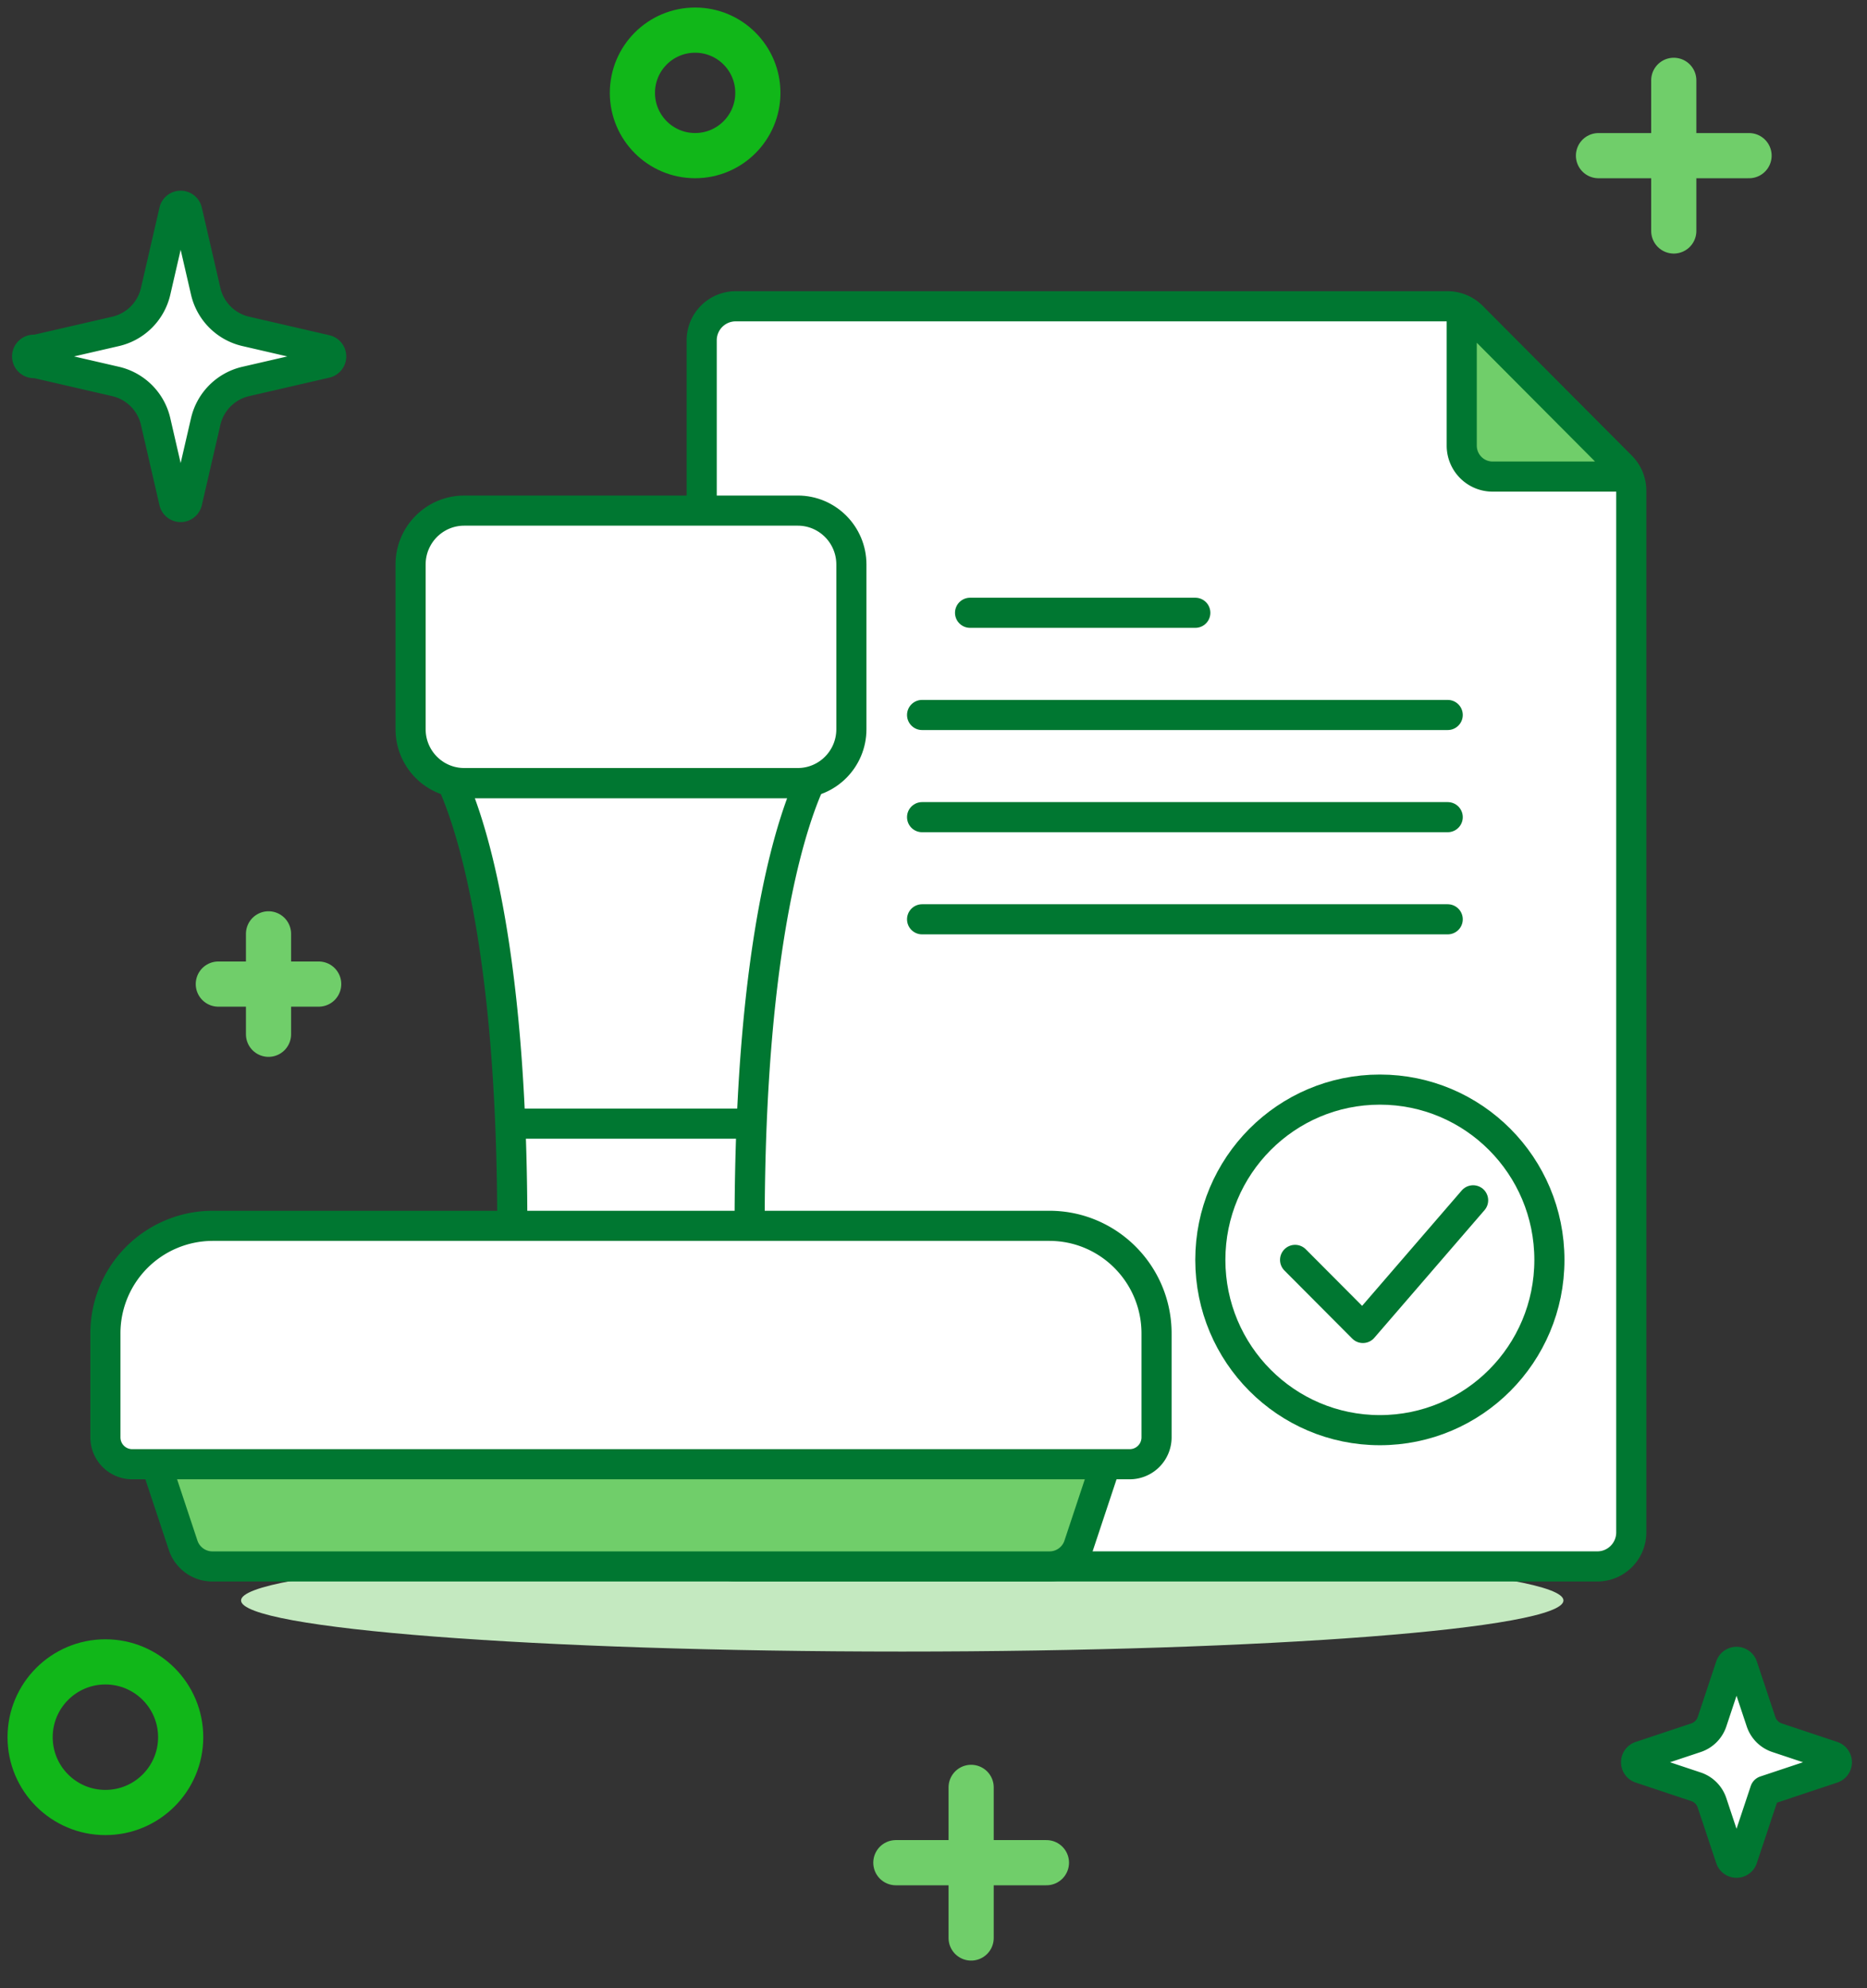
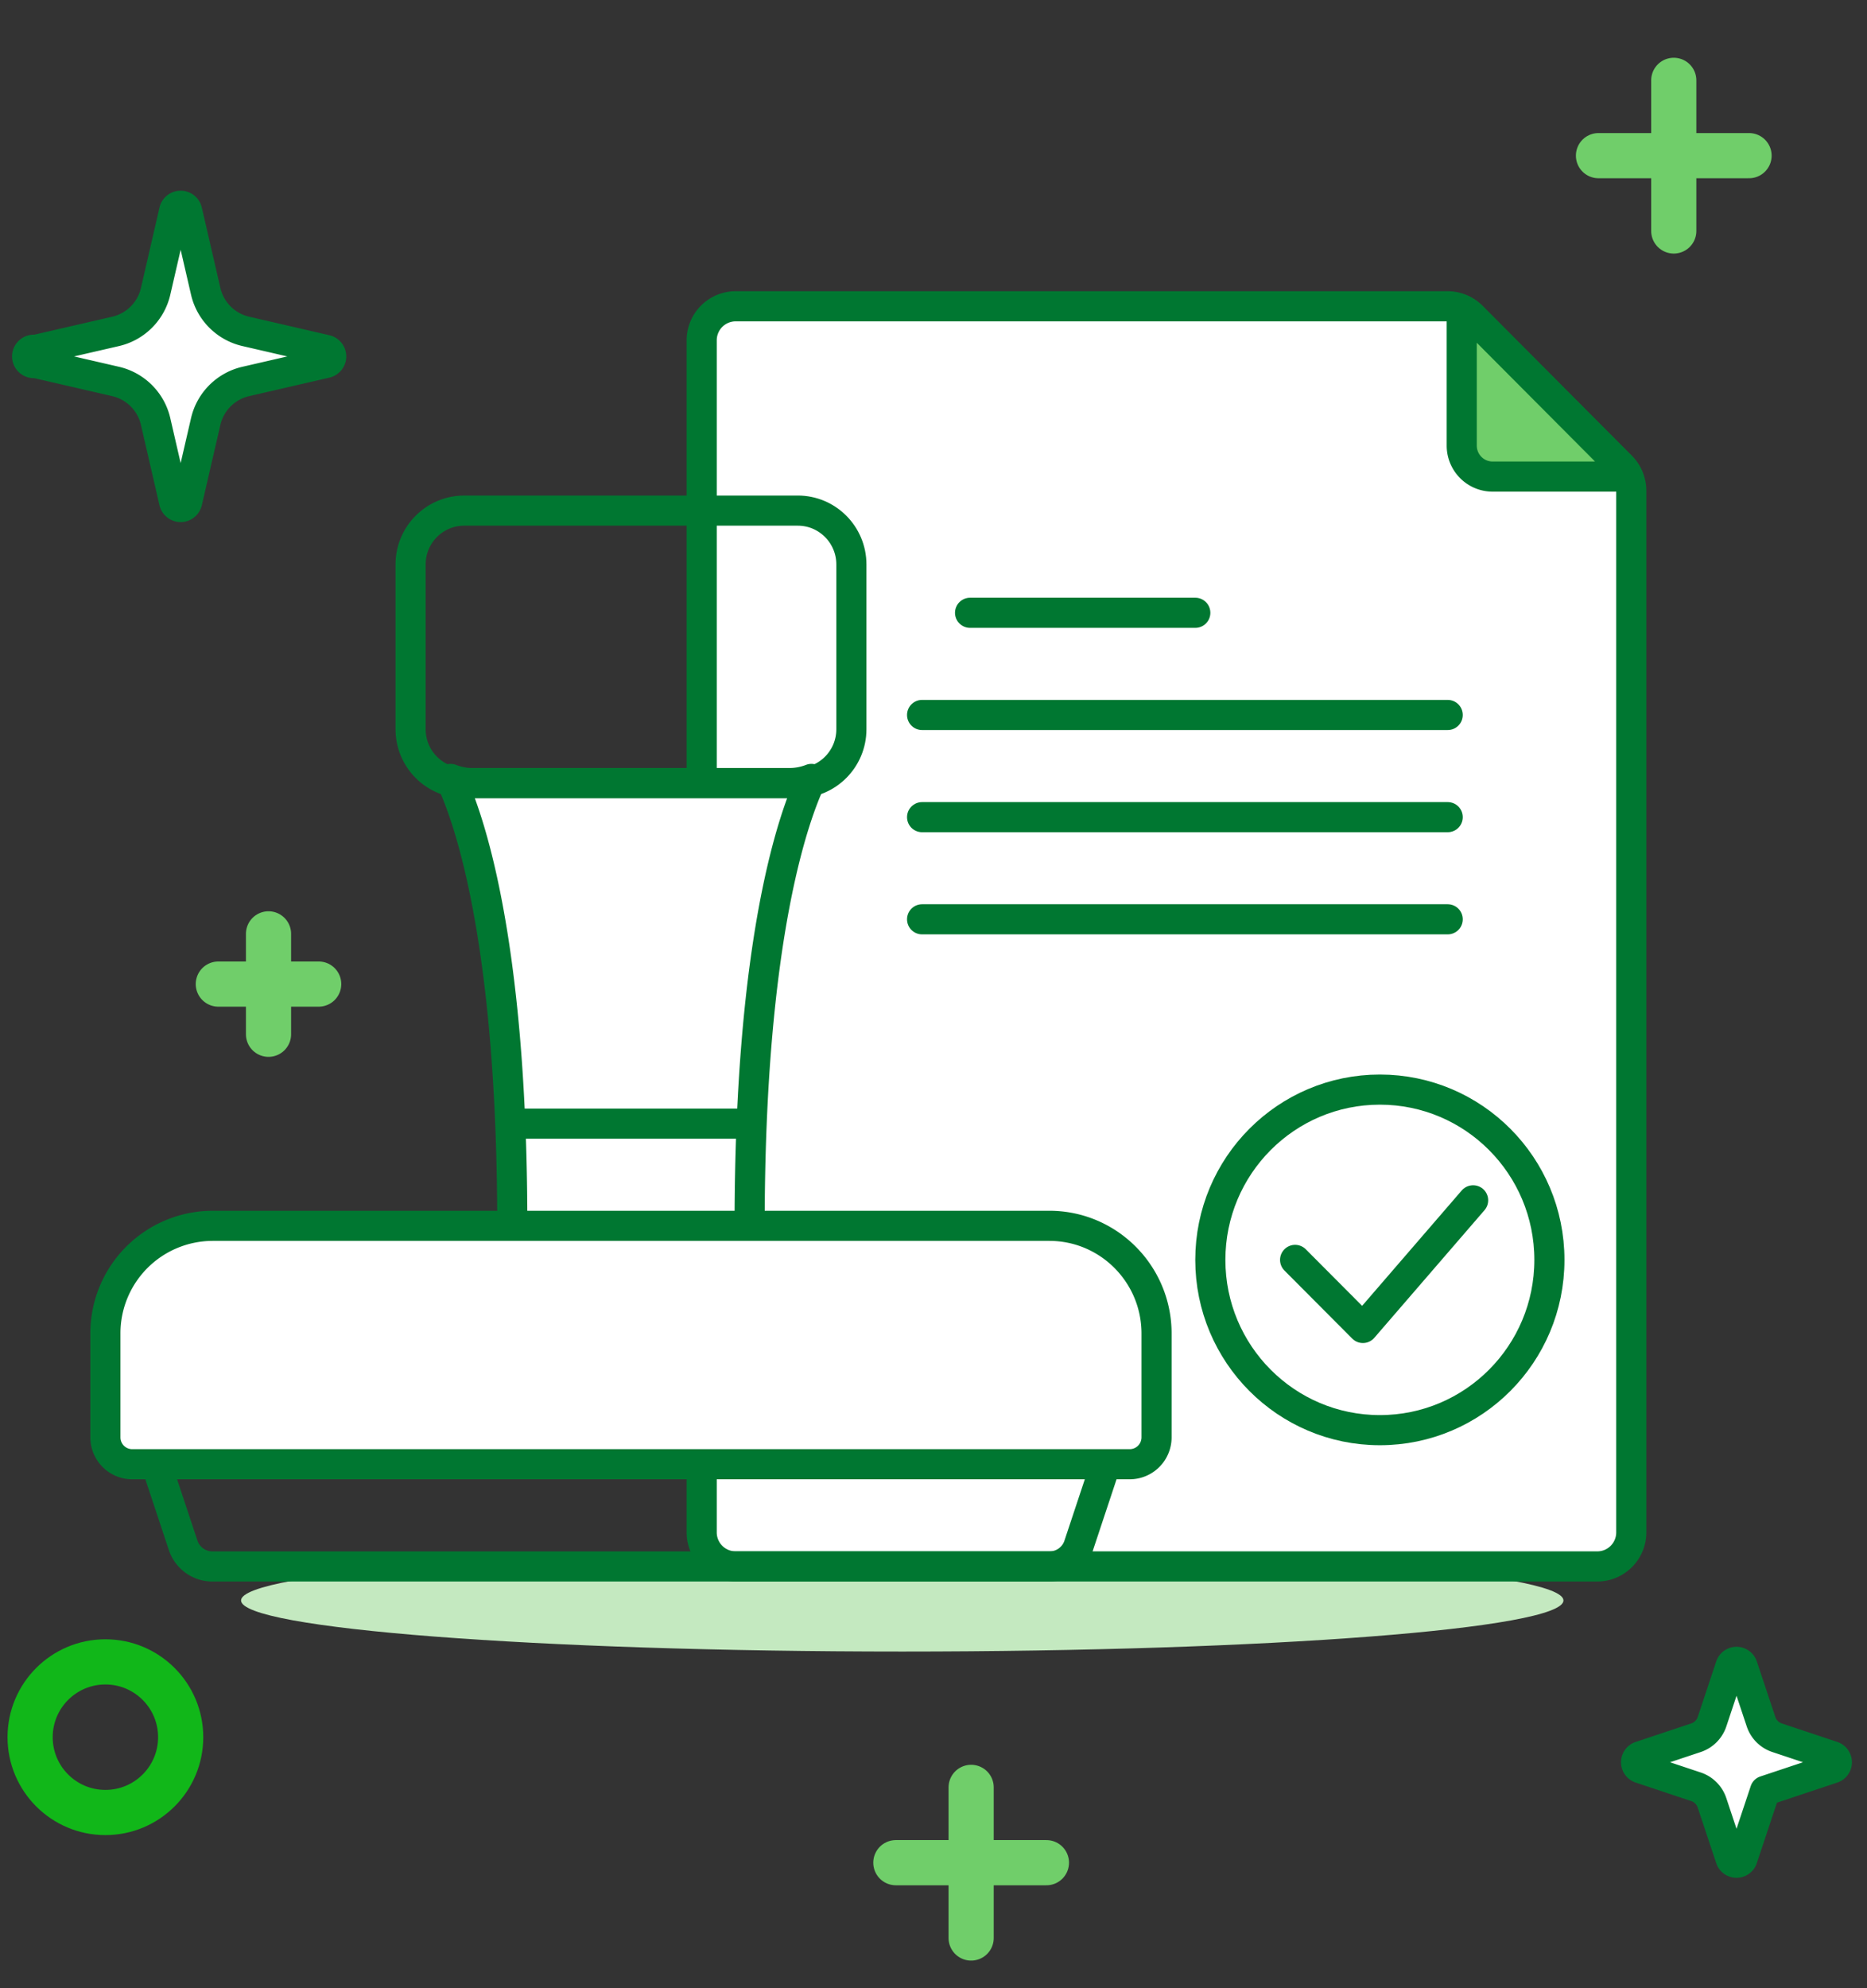
<svg xmlns="http://www.w3.org/2000/svg" width="62" height="66" viewBox="0 0 62 66">
  <rect x="0" y="0" width="62" height="66" fill="#333333" stroke="none" />
  <g fill="none" fill-rule="evenodd" transform="translate(1 1)">
    <path fill="#C4E9C0" d="M50.92 52.128c0 .937-9.831 1.696-21.958 1.696-12.127 0-21.957-.759-21.957-1.696 0-.936 9.83-1.695 21.957-1.695s21.958.759 21.958 1.695" />
    <path fill="#FFF" d="M53.172 49.868c0 .623-.504 1.13-1.126 1.13H23.428a1.129 1.129 0 0 1-1.126-1.13v-39.57a1.13 1.13 0 0 1 1.126-1.131h23.647c.298 0 .585.12.797.332l4.97 4.99c.211.212.33.5.33.8v34.579z" />
    <path stroke="#007731" stroke-linejoin="round" d="M53.172 49.868c0 .623-.504 1.13-1.126 1.13H23.428a1.129 1.129 0 0 1-1.126-1.13v-39.57a1.13 1.13 0 0 1 1.126-1.131h23.647c.298 0 .585.12.797.332l4.97 4.99c.211.212.33.5.33.8v34.579z" />
    <path stroke="#007731" d="M50.453 40.823c0 3.122-2.52 5.652-5.63 5.652s-5.63-2.53-5.63-5.652c0-3.122 2.52-5.653 5.63-5.653s5.63 2.53 5.63 5.653z" />
    <path stroke="#007731" stroke-linecap="round" stroke-linejoin="round" d="M42.008 40.823l2.252 2.26 3.66-4.238M29.621 22.734h17.455M31.214 19.342h7.48M29.621 26.126h17.455M29.621 29.517h17.455" />
-     <path fill="#70CE6A" d="M47.542 13.792c0 .568.458 1.028 1.024 1.028h4.497a1.123 1.123 0 0 0-.221-.331l-4.97-4.99a1.136 1.136 0 0 0-.33-.222v4.515z" />
+     <path fill="#70CE6A" d="M47.542 13.792c0 .568.458 1.028 1.024 1.028h4.497a1.123 1.123 0 0 0-.221-.331l-4.97-4.99a1.136 1.136 0 0 0-.33-.222v4.515" />
    <path stroke="#007731" stroke-linejoin="round" d="M47.542 13.792c0 .568.458 1.028 1.024 1.028h4.497a1.123 1.123 0 0 0-.221-.331l-4.97-4.99a1.136 1.136 0 0 0-.33-.222v4.515z" />
    <path fill="#FFF" d="M36.517 47.606H3.39c-.491 0-.89-.4-.89-.893v-3.446a3.568 3.568 0 0 1 3.56-3.575h27.787c1.966 0 3.56 1.601 3.56 3.575v3.446a.892.892 0 0 1-.89.893M25.226 24.995H14.682c-.255 0-.496-.053-.72-.138.55 1.154 2.05 5.181 2.05 14.835h7.882c0-9.654 1.501-13.68 2.053-14.835a2.037 2.037 0 0 1-.721.138" />
-     <path fill="#70CE6A" d="M34.825 50.295c-.138.42-.53.704-.97.704H6.052c-.44 0-.832-.284-.971-.704l-.893-2.689h31.53l-.894 2.69z" />
    <path stroke="#007731" stroke-linejoin="round" d="M36.517 47.606H3.39c-.491 0-.89-.4-.89-.893v-3.446a3.568 3.568 0 0 1 3.56-3.575h27.787c1.966 0 3.56 1.601 3.56 3.575v3.446a.892.892 0 0 1-.89.893zM25.226 24.995H14.682c-.255 0-.496-.053-.72-.138.55 1.154 2.05 5.181 2.05 14.835h7.882c0-9.654 1.501-13.68 2.053-14.835a2.037 2.037 0 0 1-.721.138zM34.825 50.295c-.138.42-.53.704-.97.704H6.052c-.44 0-.832-.284-.971-.704l-.893-2.689h31.53l-.894 2.69zM15.946 36.3h8.016" />
-     <path fill="#FFF" d="M25.493 24.995H14.415c-.984 0-1.78-.8-1.78-1.788v-5.47c0-.986.796-1.787 1.78-1.787h11.078c.983 0 1.78.801 1.78 1.788v5.47c0 .986-.797 1.787-1.78 1.787" />
    <path stroke="#007731" stroke-linejoin="round" d="M25.493 24.995H14.415c-.984 0-1.78-.8-1.78-1.788v-5.47c0-.986.796-1.787 1.78-1.787h11.078c.983 0 1.78.801 1.78 1.788v5.47c0 .986-.797 1.787-1.78 1.787z" />
    <path fill="#FFF" stroke="#007731" stroke-linecap="round" stroke-linejoin="round" d="M5.831 12.993a1.773 1.773 0 0 1 1.33-1.33l2.667-.615a.222.222 0 0 0 0-.432L7.161 10a1.775 1.775 0 0 1-1.33-1.33l-.616-2.666a.221.221 0 0 0-.432 0l-.615 2.667a1.775 1.775 0 0 1-1.33 1.33l-2.666.614a.222.222 0 1 0 0 .433l2.667.615c.66.153 1.177.668 1.329 1.33l.615 2.667a.222.222 0 0 0 .432 0l.616-2.668zM57.614 58.446l2.242-.747a.211.211 0 0 0 0-.4l-1.842-.614a.841.841 0 0 1-.533-.532l-.614-1.843a.211.211 0 0 0-.4 0l-.613 1.843a.843.843 0 0 1-.533.532l-1.844.614a.21.21 0 0 0 0 .4l1.843.614a.84.84 0 0 1 .533.533l.614 1.843a.21.21 0 0 0 .4 0l.747-2.243z" />
    <circle cx="2.5" cy="56.667" r="2.5" stroke="#11B719" stroke-width="1.5" transform="matrix(-1 0 0 1 5 0)" />
    <g stroke="#70CE6A" stroke-linecap="round" stroke-linejoin="round" stroke-width="1.5">
      <path d="M7.917 30v3.333M6.25 31.667h3.333" />
    </g>
    <g stroke="#70CE6A" stroke-linecap="round" stroke-linejoin="round" stroke-width="1.5">
      <path d="M54.583 1.667v5M52.083 4.167h5" />
    </g>
    <g stroke="#70CE6A" stroke-linecap="round" stroke-linejoin="round" stroke-width="1.5">
      <path d="M31.25 58.333v5M28.75 60.833h5" />
    </g>
-     <circle cx="22.083" cy="2.083" r="2.083" stroke="#11B719" stroke-width="1.5" transform="matrix(-1 0 0 1 44.167 0)" />
  </g>
</svg>